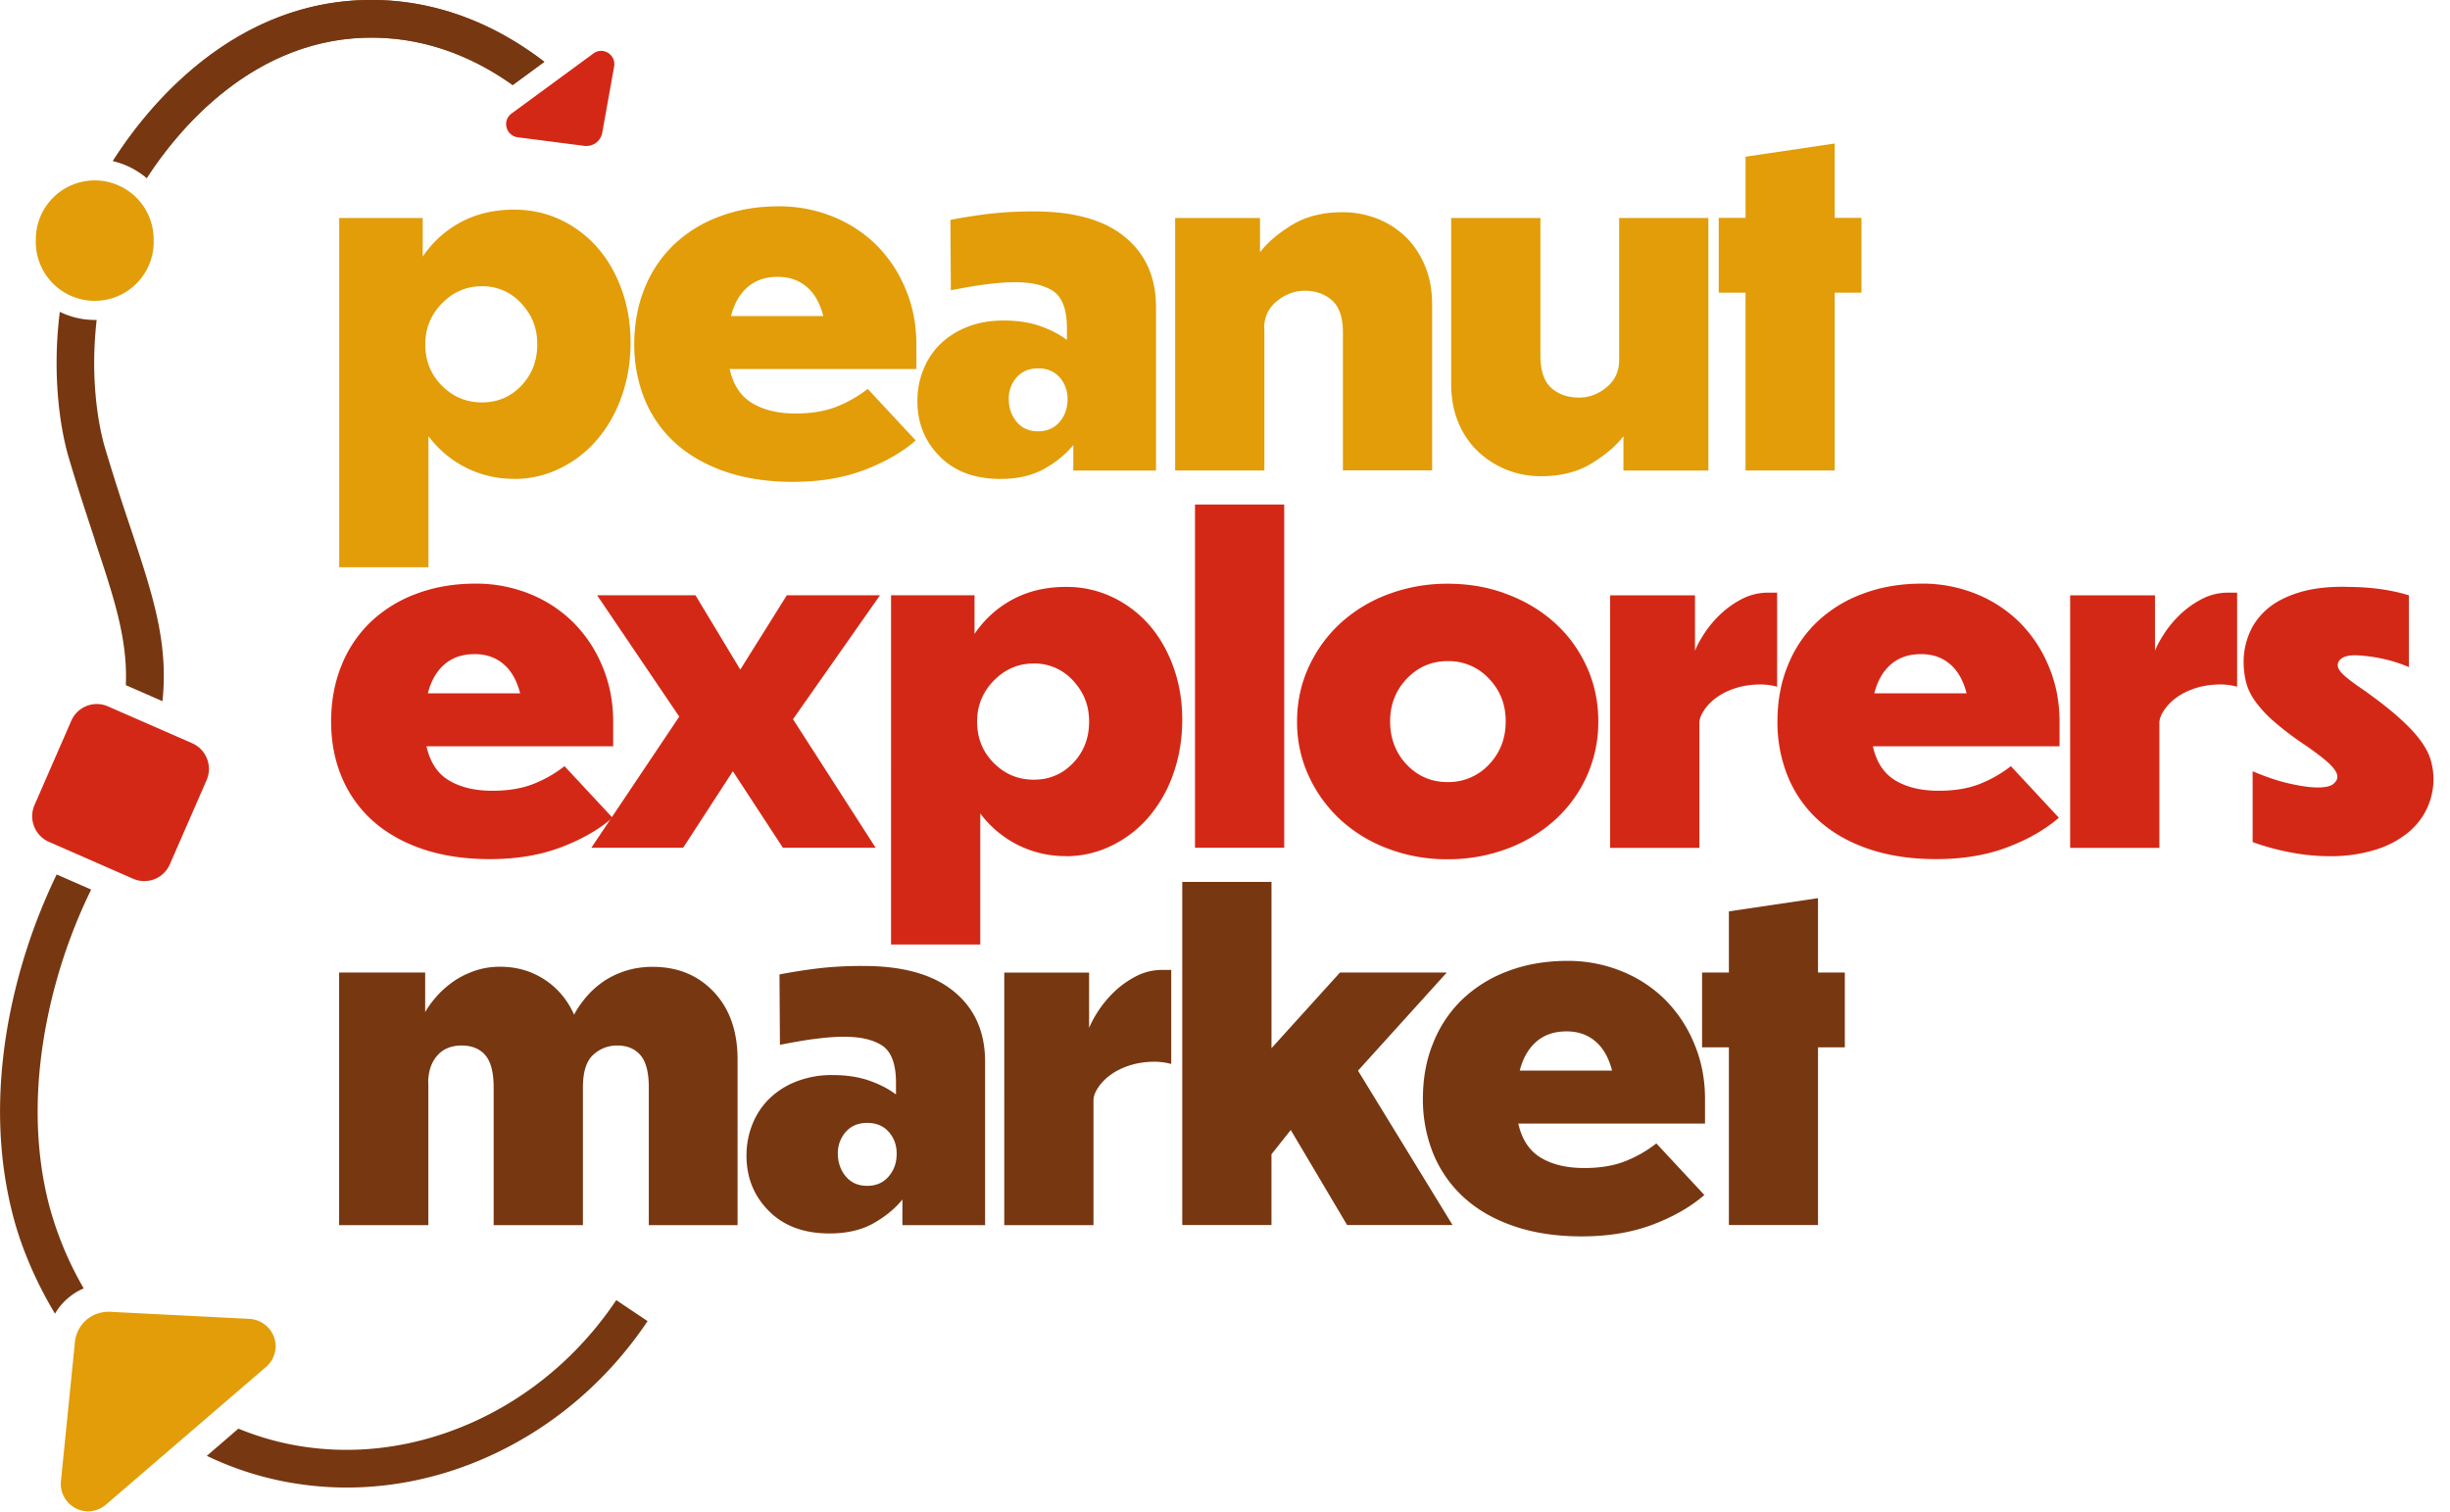
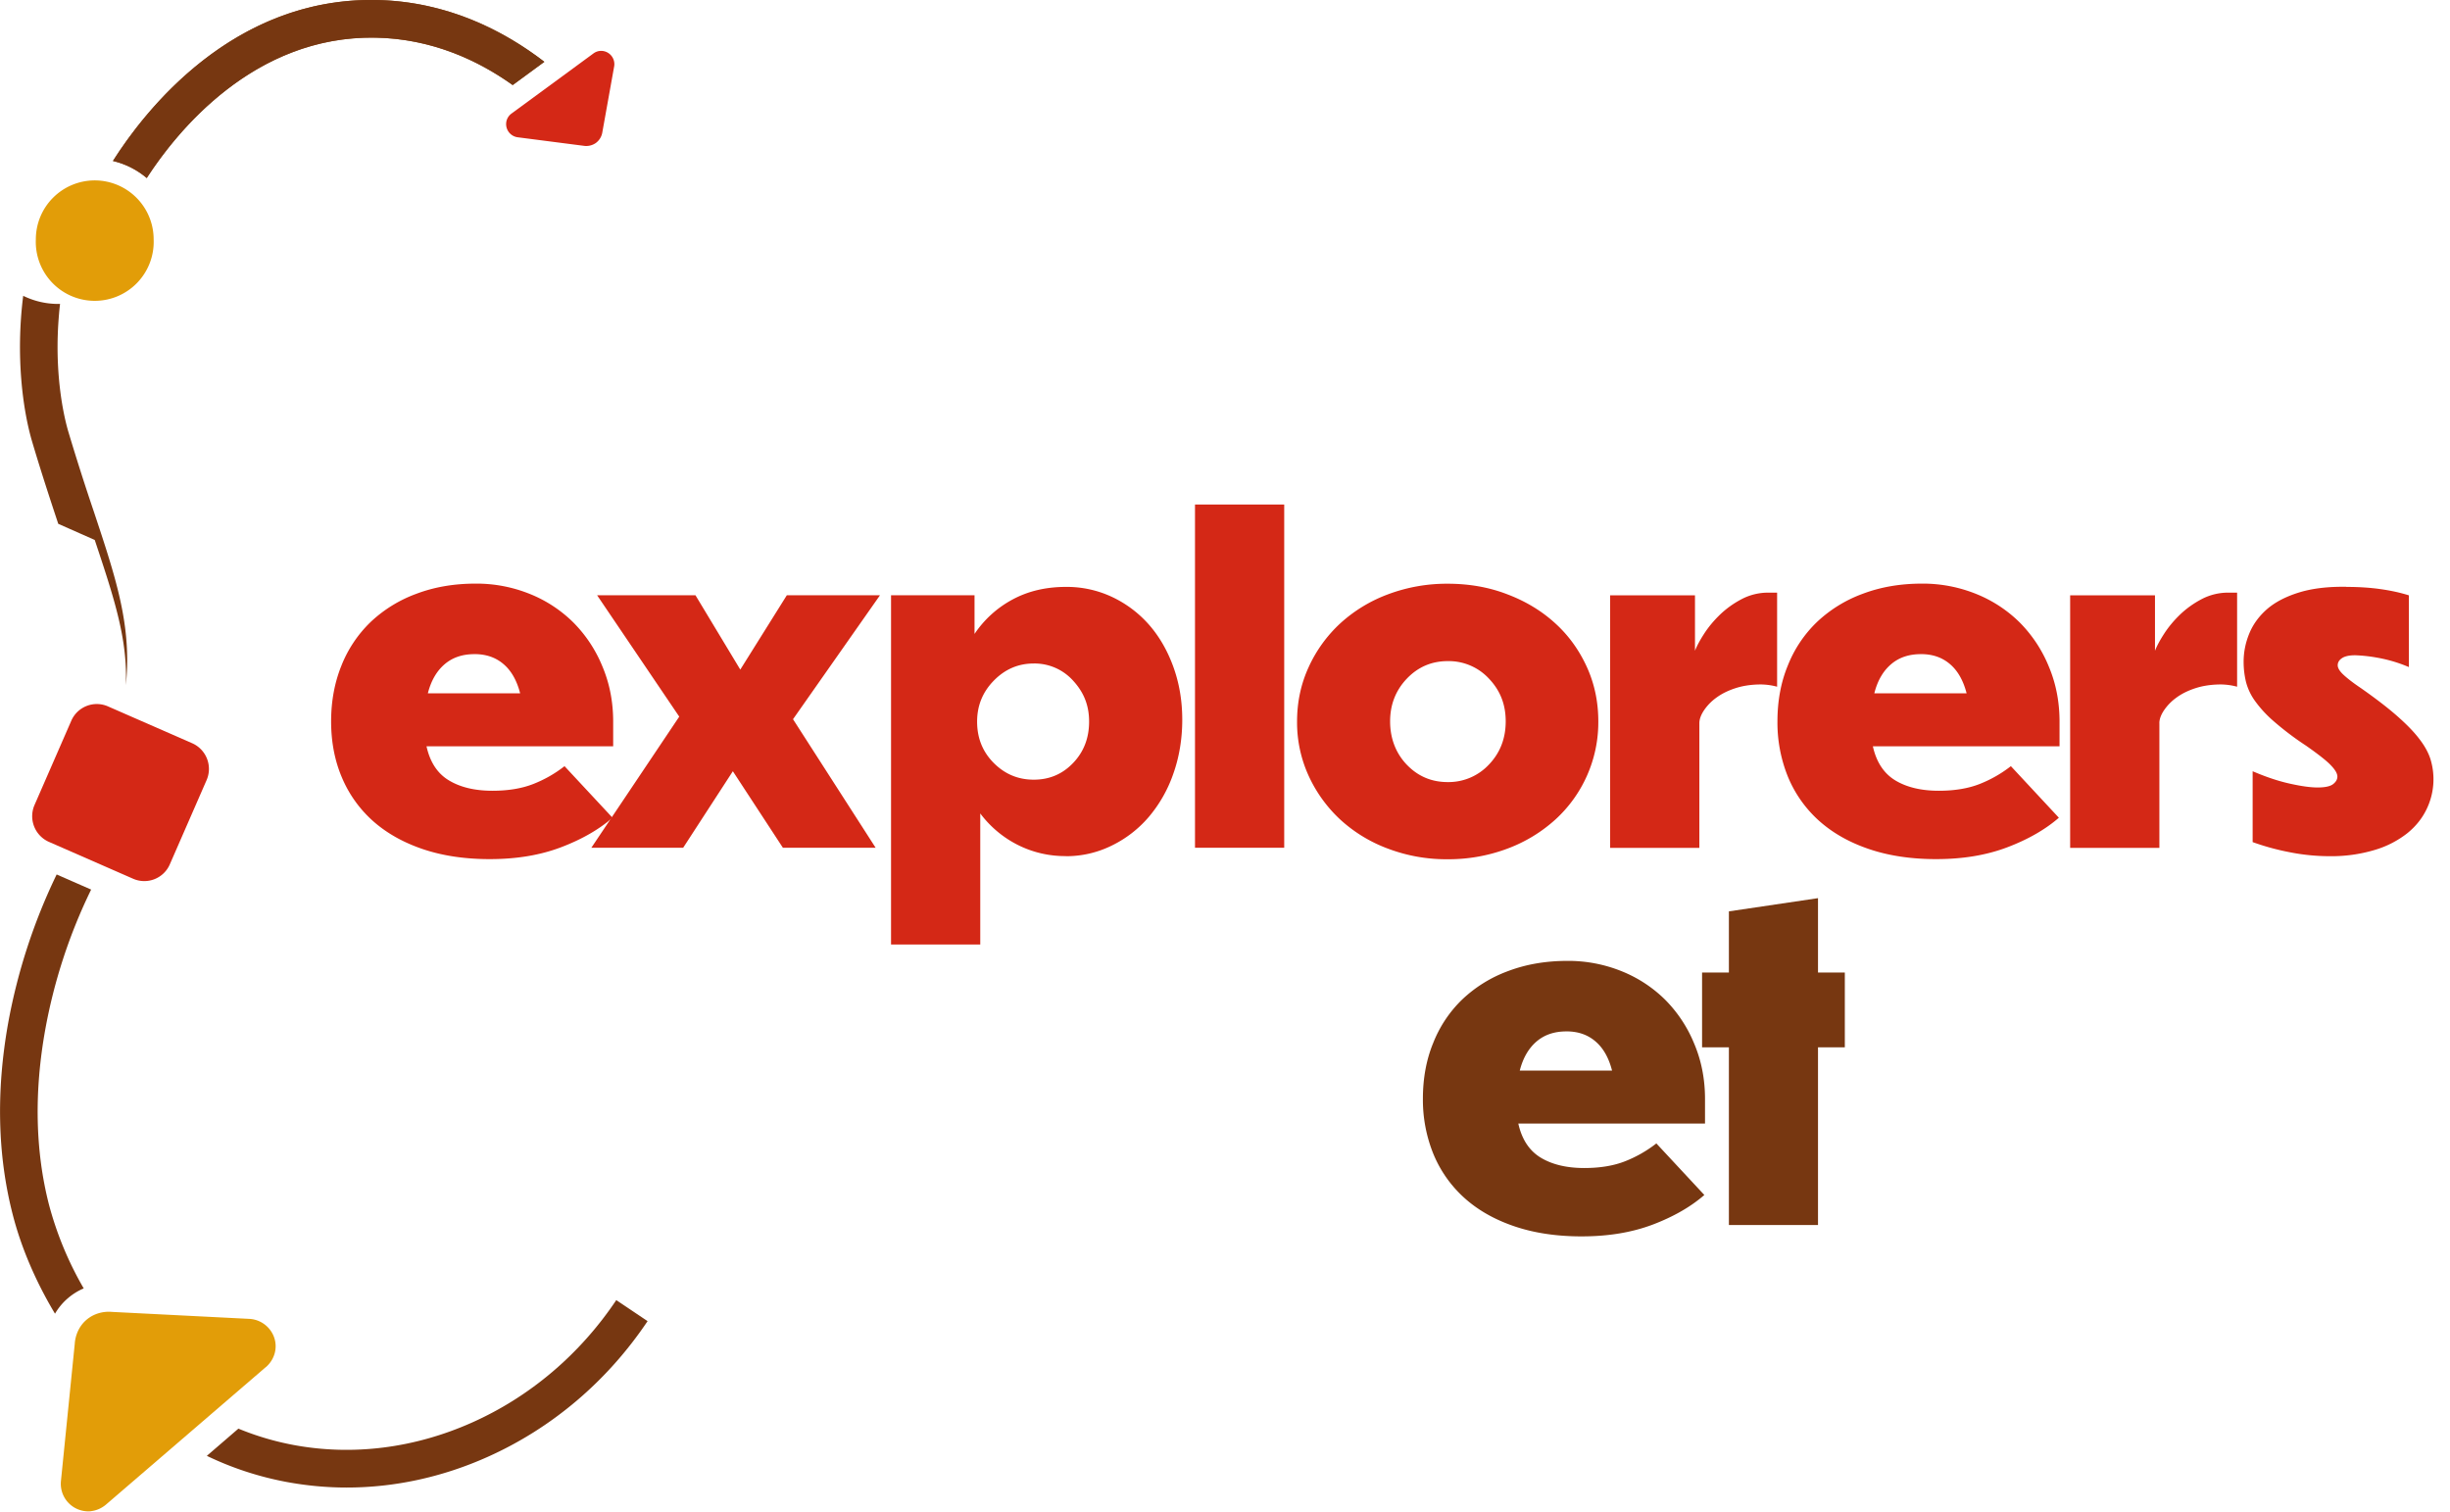
<svg xmlns="http://www.w3.org/2000/svg" fill="none" viewBox="0 0 94 58">
  <g clip-path="url(#a)">
-     <path fill="#E29D08" d="M19.724 18.372a4.03 4.03 0 0 1-1.863-.437 4.095 4.095 0 0 1-1.422-1.2v5.031h-3.424V8.364h3.203v1.484a4.066 4.066 0 0 1 1.465-1.324c.597-.32 1.276-.48 2.04-.48.632 0 1.215.125 1.764.38a4.36 4.36 0 0 1 1.418 1.056c.398.45.713.992.942 1.62.23.632.346 1.311.346 2.043 0 .731-.117 1.437-.346 2.078a5.145 5.145 0 0 1-.942 1.653 4.384 4.384 0 0 1-1.418 1.096 3.939 3.939 0 0 1-1.763.407m-3.407-5.165c0 .632.212 1.16.64 1.589.428.428.938.64 1.535.64.596 0 1.098-.212 1.508-.64.41-.429.614-.957.614-1.589s-.203-1.13-.614-1.571a1.99 1.99 0 0 0-1.508-.658c-.597 0-1.107.22-1.535.658-.428.437-.64.96-.64 1.571ZM35.129 16.905c-.519.45-1.176.827-1.971 1.13-.8.303-1.708.454-2.732.454-.968 0-1.829-.13-2.59-.39-.756-.26-1.395-.623-1.914-1.09a4.598 4.598 0 0 1-1.18-1.671 5.521 5.521 0 0 1-.407-2.135c0-.774.134-1.493.398-2.142a4.756 4.756 0 0 1 1.12-1.671 5.115 5.115 0 0 1 1.755-1.083c.687-.26 1.443-.39 2.273-.39a5.46 5.46 0 0 1 2.084.399 5.038 5.038 0 0 1 1.668 1.095 5.149 5.149 0 0 1 1.111 1.68c.277.654.415 1.364.415 2.125v.944h-7.162c.134.606.419 1.043.86 1.307.436.265.994.399 1.668.399.605 0 1.128-.087 1.57-.26a4.807 4.807 0 0 0 1.197-.684l1.837 1.974v.009Zm-5.295-6.282c-.463 0-.843.13-1.146.39-.302.26-.518.632-.64 1.113h3.54c-.125-.485-.332-.858-.63-1.113-.299-.26-.67-.39-1.12-.39M41.18 18.052v-.978c-.28.35-.652.653-1.11.913-.463.26-1.025.39-1.686.39-.977 0-1.755-.286-2.326-.862-.575-.576-.86-1.281-.86-2.125 0-.429.078-.832.23-1.208.15-.377.367-.702.648-.979a3.088 3.088 0 0 1 1.037-.658c.41-.164.873-.246 1.392-.246.519 0 .994.069 1.4.212.407.143.748.32 1.03.532v-.454c0-.719-.182-1.195-.541-1.429-.359-.23-.865-.342-1.517-.329-.268 0-.593.022-.969.07-.376.043-.851.125-1.426.238l-.017-2.702a21.082 21.082 0 0 1 1.603-.247 14.92 14.92 0 0 1 1.617-.077c1.517 0 2.676.324 3.471.978.8.654 1.197 1.554 1.197 2.701v6.264h-3.168l-.004-.004Zm-1.348-1.502c.337 0 .61-.117.817-.355.207-.238.311-.528.311-.879 0-.325-.1-.606-.303-.836-.203-.229-.475-.346-.825-.346s-.623.117-.826.346a1.22 1.22 0 0 0-.302.836c0 .325.1.628.302.87.203.243.476.364.826.364ZM48.511 12.597v5.455h-3.423V8.364h3.255V9.68c.26-.347.657-.693 1.197-1.03.54-.338 1.197-.507 1.971-.507.471 0 .916.086 1.34.251.42.169.787.407 1.094.71.31.303.553.675.734 1.113.182.437.268.934.268 1.484v6.347h-3.423v-5.286c0-.576-.138-.987-.415-1.234-.276-.247-.627-.372-1.055-.372-.38 0-.734.134-1.063.398-.324.264-.488.61-.488 1.04M62.287 18.052v-1.316c-.259.35-.657.693-1.197 1.03-.54.338-1.197.507-1.971.507-.471 0-.916-.087-1.331-.256a3.449 3.449 0 0 1-1.098-.71 3.244 3.244 0 0 1-.744-1.112c-.181-.437-.268-.935-.268-1.485V8.364h3.424v5.285c0 .572.138.983.415 1.234.276.247.63.372 1.072.372.38 0 .734-.13 1.054-.398.32-.264.48-.61.48-1.039V8.364h3.423v9.692h-3.254l-.005-.004ZM71.42 11.23h-1.028v6.822h-3.42v-6.823h-1.028V8.36h1.029V6.013l3.419-.507V8.36h1.028v2.87Z" />
    <path fill="#D42816" d="M23.497 31.38c-.519.451-1.176.828-1.971 1.13-.8.304-1.708.455-2.732.455-.968 0-1.828-.13-2.59-.39-.756-.259-1.395-.623-1.914-1.09a4.65 4.65 0 0 1-1.18-1.671c-.272-.645-.406-1.36-.406-2.134 0-.775.134-1.494.397-2.143a4.756 4.756 0 0 1 1.12-1.671 5.115 5.115 0 0 1 1.755-1.082c.687-.26 1.443-.39 2.273-.39a5.46 5.46 0 0 1 2.084.398A5.038 5.038 0 0 1 22 23.887a5.151 5.151 0 0 1 1.111 1.68c.277.654.415 1.364.415 2.126v.943h-7.162c.134.606.419 1.044.86 1.308.436.264.994.398 1.668.398.606 0 1.129-.087 1.57-.26.44-.173.838-.402 1.197-.684l1.837 1.974v.009Zm-5.295-6.28c-.463 0-.843.13-1.146.39-.302.259-.518.631-.64 1.112h3.54c-.125-.485-.332-.857-.63-1.113-.299-.26-.67-.39-1.12-.39" />
    <path fill="#D42816" d="m30.037 32.528-1.919-2.935-1.906 2.935h-3.523l3.372-5.03-3.152-4.658h3.774l1.72 2.853 1.786-2.853h3.574l-3.337 4.757 3.169 4.931h-3.558ZM40.895 32.849a4.031 4.031 0 0 1-1.863-.438 4.096 4.096 0 0 1-1.422-1.199v5.03h-3.423V22.84h3.203v1.485A4.065 4.065 0 0 1 38.855 23c.596-.32 1.275-.48 2.04-.48a4.08 4.08 0 0 1 1.76.38 4.362 4.362 0 0 1 1.417 1.057c.398.45.713.991.942 1.619.23.632.346 1.311.346 2.043 0 .732-.117 1.437-.346 2.078a5.146 5.146 0 0 1-.942 1.654 4.385 4.385 0 0 1-1.418 1.095 3.934 3.934 0 0 1-1.759.407m-3.406-5.165c0 .632.212 1.16.64 1.589.428.429.938.64 1.534.64.597 0 1.098-.211 1.509-.64.41-.428.614-.957.614-1.589s-.208-1.13-.614-1.571a1.99 1.99 0 0 0-1.509-.658c-.596 0-1.106.22-1.534.658-.428.437-.64.96-.64 1.571ZM49.272 19.36h-3.423v13.168h3.423V19.36ZM55.544 22.398c.821 0 1.586.134 2.29.407.71.269 1.32.64 1.838 1.113.519.472.92 1.034 1.214 1.68.294.649.437 1.341.437 2.086a5.055 5.055 0 0 1-1.651 3.766 5.69 5.69 0 0 1-1.837 1.113 6.423 6.423 0 0 1-2.291.407 6.314 6.314 0 0 1-2.291-.407 5.557 5.557 0 0 1-1.828-1.113 5.293 5.293 0 0 1-1.215-1.68 4.913 4.913 0 0 1-.445-2.086c0-.745.147-1.437.445-2.087a5.23 5.23 0 0 1 1.215-1.68 5.604 5.604 0 0 1 1.828-1.112 6.424 6.424 0 0 1 2.29-.407Zm0 2.97c-.618 0-1.141.225-1.57.675-.427.45-.639.996-.639 1.637 0 .64.212 1.216.64 1.662.428.446.95.667 1.569.667a2.12 2.12 0 0 0 1.586-.676c.428-.45.64-1 .64-1.653 0-.654-.212-1.186-.64-1.637a2.1 2.1 0 0 0-1.586-.675ZM65.2 27.753v4.78h-3.423v-9.689h3.255v2.126c.069-.178.186-.399.354-.658.169-.26.372-.503.614-.736.242-.23.519-.429.834-.593a2.184 2.184 0 0 1 1.029-.243h.32v3.61a2.491 2.491 0 0 0-.622-.087c-.36.001-.688.049-.978.144-.293.095-.54.22-.743.372a1.921 1.921 0 0 0-.471.49c-.112.173-.169.333-.169.48M78.99 31.38c-.52.451-1.177.828-1.972 1.13-.8.304-1.707.455-2.732.455-.968 0-1.828-.13-2.589-.39-.76-.259-1.396-.623-1.915-1.09a4.65 4.65 0 0 1-1.18-1.671 5.521 5.521 0 0 1-.406-2.134c0-.775.13-1.494.398-2.143a4.716 4.716 0 0 1 1.119-1.671 5.114 5.114 0 0 1 1.755-1.082c.687-.26 1.444-.39 2.274-.39a5.46 5.46 0 0 1 2.083.398 5.038 5.038 0 0 1 1.668 1.095 5.153 5.153 0 0 1 1.111 1.68c.277.654.415 1.364.415 2.126v.943h-7.162c.134.606.424 1.044.86 1.308.437.264.994.398 1.669.398.605 0 1.128-.087 1.569-.26a4.808 4.808 0 0 0 1.197-.684l1.837 1.974v.009Zm-5.292-6.28c-.462 0-.843.13-1.145.39-.303.259-.519.631-.64 1.112h3.54c-.125-.485-.333-.857-.63-1.113-.3-.26-.67-.39-1.12-.39M82.85 27.753v4.78h-3.424v-9.689h3.255v2.126c.069-.178.186-.399.354-.658.169-.26.372-.503.614-.736.242-.23.519-.429.834-.593a2.184 2.184 0 0 1 1.029-.243h.32v3.61a2.491 2.491 0 0 0-.622-.087c-.36.001-.688.049-.978.144-.293.095-.54.22-.743.372a1.923 1.923 0 0 0-.471.49c-.113.173-.169.333-.169.48M90.029 22.52c.484 0 .92.03 1.314.086.393.056.752.134 1.08.238v2.753a5.489 5.489 0 0 0-1.223-.363 5.81 5.81 0 0 0-.834-.091c-.225 0-.393.034-.506.108-.112.074-.168.165-.168.277 0 .1.069.22.212.355.142.134.367.312.683.524.561.394 1.024.749 1.383 1.065.359.316.644.606.851.879.208.268.35.528.428.774a2.63 2.63 0 0 1-.138 1.905c-.169.36-.42.676-.752.944a3.733 3.733 0 0 1-1.25.64 5.757 5.757 0 0 1-1.711.239 7.916 7.916 0 0 1-1.587-.16 9.357 9.357 0 0 1-1.383-.381v-2.719c.493.212.964.372 1.41.472.445.1.803.151 1.084.151s.48-.043.588-.125c.113-.087.169-.182.169-.294 0-.113-.078-.252-.238-.42-.156-.17-.48-.425-.96-.762a11.462 11.462 0 0 1-1.249-.944 4.52 4.52 0 0 1-.726-.792 2.193 2.193 0 0 1-.337-.728 3.29 3.29 0 0 1-.087-.761c0-.373.074-.736.221-1.091.147-.355.376-.663.683-.931.307-.264.713-.476 1.215-.632.501-.156 1.102-.23 1.81-.22" />
-     <path fill="#773711" d="M16.434 41.554v5.455h-3.423v-9.693h3.302v1.52c.1-.178.238-.373.415-.576.173-.204.38-.39.622-.567.243-.178.52-.316.826-.429a2.951 2.951 0 0 1 1.02-.169c.627 0 1.193.165 1.695.49.501.328.877.774 1.137 1.35.09-.182.22-.377.389-.589.168-.212.371-.415.613-.597.242-.186.532-.342.87-.463a3.364 3.364 0 0 1 1.145-.187c.955 0 1.737.32 2.342.962.605.64.912 1.506.912 2.601v6.347h-3.406v-5.286c0-.576-.108-.987-.32-1.234-.211-.247-.51-.372-.894-.372-.35 0-.653.117-.917.355-.263.238-.397.654-.397 1.25v5.287H18.94v-5.286c0-.576-.108-.987-.32-1.234-.211-.247-.518-.372-.912-.372-.393 0-.717.134-.942.398-.225.264-.337.61-.337 1.04M34.623 47.004v-.978c-.281.35-.653.654-1.11.913-.463.26-1.025.39-1.687.39-.977 0-1.755-.286-2.325-.861-.575-.576-.86-1.282-.86-2.126 0-.429.077-.831.229-1.208.151-.376.367-.701.648-.978a3.088 3.088 0 0 1 1.037-.658 3.71 3.71 0 0 1 1.392-.247c.519 0 .994.07 1.4.212.407.143.749.32 1.03.533v-.455c0-.718-.182-1.195-.54-1.428-.36-.23-.865-.342-1.518-.33-.268 0-.592.022-.968.07-.376.043-.852.125-1.427.238l-.017-2.701a21.08 21.08 0 0 1 1.604-.247 14.906 14.906 0 0 1 1.616-.078c1.518 0 2.676.325 3.471.978.8.654 1.198 1.554 1.198 2.702v6.264h-3.169l-.004-.005Zm-1.349-1.502c.337 0 .61-.117.817-.355.208-.238.312-.528.312-.879 0-.324-.1-.606-.303-.835-.203-.23-.476-.346-.826-.346s-.622.116-.825.346a1.22 1.22 0 0 0-.303.835c0 .325.1.628.303.87.203.243.475.364.825.364ZM41.954 42.23v4.779h-3.423V37.32h3.255v2.126c.069-.178.185-.398.354-.658.169-.26.372-.502.614-.736.242-.23.519-.429.834-.593a2.184 2.184 0 0 1 1.029-.243h.32v3.61a2.491 2.491 0 0 0-.622-.087c-.36.001-.688.049-.978.144-.294.095-.54.22-.743.372a1.92 1.92 0 0 0-.471.49c-.113.173-.169.333-.169.48M51.684 47.004l-2.161-3.645-.74.931v2.714H45.36V33.84h3.424v6.38l2.628-2.904h4.098l-3.407 3.766 3.627 5.922h-4.046Z" />
    <path fill="#773711" d="M65.386 45.857c-.518.45-1.175.827-1.97 1.13-.8.303-1.708.454-2.732.454-.969 0-1.829-.13-2.59-.39-.76-.259-1.396-.622-1.914-1.09A4.65 4.65 0 0 1 55 44.29a5.521 5.521 0 0 1-.407-2.134c0-.775.13-1.494.398-2.143a4.716 4.716 0 0 1 1.12-1.671 5.114 5.114 0 0 1 1.754-1.082c.688-.26 1.444-.39 2.274-.39a5.46 5.46 0 0 1 2.083.398 5.04 5.04 0 0 1 1.669 1.096 5.15 5.15 0 0 1 1.11 1.68c.277.653.416 1.363.416 2.125v.944h-7.163c.134.606.424 1.043.86 1.307.437.264.995.398 1.67.398.604 0 1.127-.086 1.568-.26a4.804 4.804 0 0 0 1.198-.684l1.837 1.974v.01Zm-5.29-6.281c-.463 0-.843.13-1.146.39-.302.26-.518.631-.64 1.112h3.54c-.125-.485-.332-.857-.63-1.113-.299-.26-.67-.39-1.12-.39M70.78 40.186h-1.028v6.818h-3.419v-6.818h-1.029v-2.87h1.029V34.97l3.419-.507v2.853h1.029v2.87Z" />
    <path fill="#D42816" d="M23.078 1.952h-.009a.497.497 0 0 0-.302.1l-3.139 2.303a.508.508 0 0 0-.19.268.51.51 0 0 0 .428.645l2.52.325s.052.009.104.009a.644.644 0 0 0 .372-.117.633.633 0 0 0 .25-.42l.45-2.507a.51.51 0 0 0-.484-.606Z" />
    <path fill="#E29D08" d="M3.635 6.922a2.262 2.262 0 0 0-2.26 2.264 2.262 2.262 0 1 0 4.52 0 2.262 2.262 0 0 0-2.26-2.264Z" />
    <path fill="#D42816" d="M4.141 27.104a1.067 1.067 0 0 0-1.405.55l-1.413 3.238a1.077 1.077 0 0 0 .553 1.411l3.233 1.416a1.067 1.067 0 0 0 1.405-.55l1.414-3.238a1.077 1.077 0 0 0-.554-1.412l-3.233-1.415Z" />
    <path fill="#E29D08" d="M10.2 52.459c.17-.147.277-.325.334-.515.19-.65-.294-1.303-.969-1.338l-5.282-.268s-.056-.005-.112-.005c-.182 0-.536.04-.852.308-.41.35-.445.83-.45.913l-.53 5.268a1.057 1.057 0 0 0 1.037 1.17c.043 0 .09 0 .134-.01.194-.025.389-.108.557-.25l6.134-5.277v.004Z" />
    <path fill="#915225" d="M5.628 6.831C6.768 5.07 9.73 1.36 14.41 1.446c2.161.039 3.938.874 5.26 1.818l1.215-.892C19.34 1.182 17.16.052 14.441 0c-5.52-.104-8.895 4.264-10.11 6.177.484.113.93.342 1.297.654Z" />
-     <path fill="#773711" d="M3.635 20.719c.744 2.233 1.267 3.805 1.193 5.571l1.405.615c.026-.234.039-.468.048-.697.056-1.957-.502-3.632-1.271-5.948a90.332 90.332 0 0 1-.99-3.104c-.121-.416-.51-1.935-.38-4.091.017-.264.038-.528.069-.788h-.07c-.48 0-.937-.112-1.344-.312-.294 2.334-.013 4.39.342 5.593.354 1.195.7 2.239 1.003 3.156M14.411 1.446c2.161.039 3.938.874 5.26 1.818l1.215-.892C19.34 1.182 17.16.052 14.441 0 8.921-.104 5.546 4.264 4.335 6.177c.485.113.93.342 1.297.654C6.77 5.07 9.734 1.36 14.416 1.446M2.61 49.81c.182-.156.386-.282.602-.373a13.07 13.07 0 0 1-1.336-3.225c-.523-2.048-.57-4.299-.143-6.688a20.621 20.621 0 0 1 1.764-5.39l-1.323-.58a22.282 22.282 0 0 0-1.863 5.714c-.462 2.593-.406 5.052.169 7.303.328 1.295.895 2.61 1.63 3.836.12-.203.28-.411.5-.597ZM23.644 49.888c-1.396 2.082-3.311 3.705-5.533 4.696-2.213.987-4.586 1.286-6.864.858a10.755 10.755 0 0 1-2.1-.624l-1.211 1.044c.968.467 1.988.8 3.047 1 .765.142 1.54.216 2.317.216 1.829 0 3.661-.394 5.403-1.173 2.473-1.104 4.595-2.905 6.143-5.212l-1.198-.805h-.004Z" />
+     <path fill="#773711" d="M3.635 20.719c.744 2.233 1.267 3.805 1.193 5.571c.026-.234.039-.468.048-.697.056-1.957-.502-3.632-1.271-5.948a90.332 90.332 0 0 1-.99-3.104c-.121-.416-.51-1.935-.38-4.091.017-.264.038-.528.069-.788h-.07c-.48 0-.937-.112-1.344-.312-.294 2.334-.013 4.39.342 5.593.354 1.195.7 2.239 1.003 3.156M14.411 1.446c2.161.039 3.938.874 5.26 1.818l1.215-.892C19.34 1.182 17.16.052 14.441 0 8.921-.104 5.546 4.264 4.335 6.177c.485.113.93.342 1.297.654C6.77 5.07 9.734 1.36 14.416 1.446M2.61 49.81c.182-.156.386-.282.602-.373a13.07 13.07 0 0 1-1.336-3.225c-.523-2.048-.57-4.299-.143-6.688a20.621 20.621 0 0 1 1.764-5.39l-1.323-.58a22.282 22.282 0 0 0-1.863 5.714c-.462 2.593-.406 5.052.169 7.303.328 1.295.895 2.61 1.63 3.836.12-.203.28-.411.5-.597ZM23.644 49.888c-1.396 2.082-3.311 3.705-5.533 4.696-2.213.987-4.586 1.286-6.864.858a10.755 10.755 0 0 1-2.1-.624l-1.211 1.044c.968.467 1.988.8 3.047 1 .765.142 1.54.216 2.317.216 1.829 0 3.661-.394 5.403-1.173 2.473-1.104 4.595-2.905 6.143-5.212l-1.198-.805h-.004Z" />
  </g>
  <defs>
    <clipPath id="a">
      <path fill="#fff" d="M0 0h93.366v58H0z" />
    </clipPath>
  </defs>
</svg>